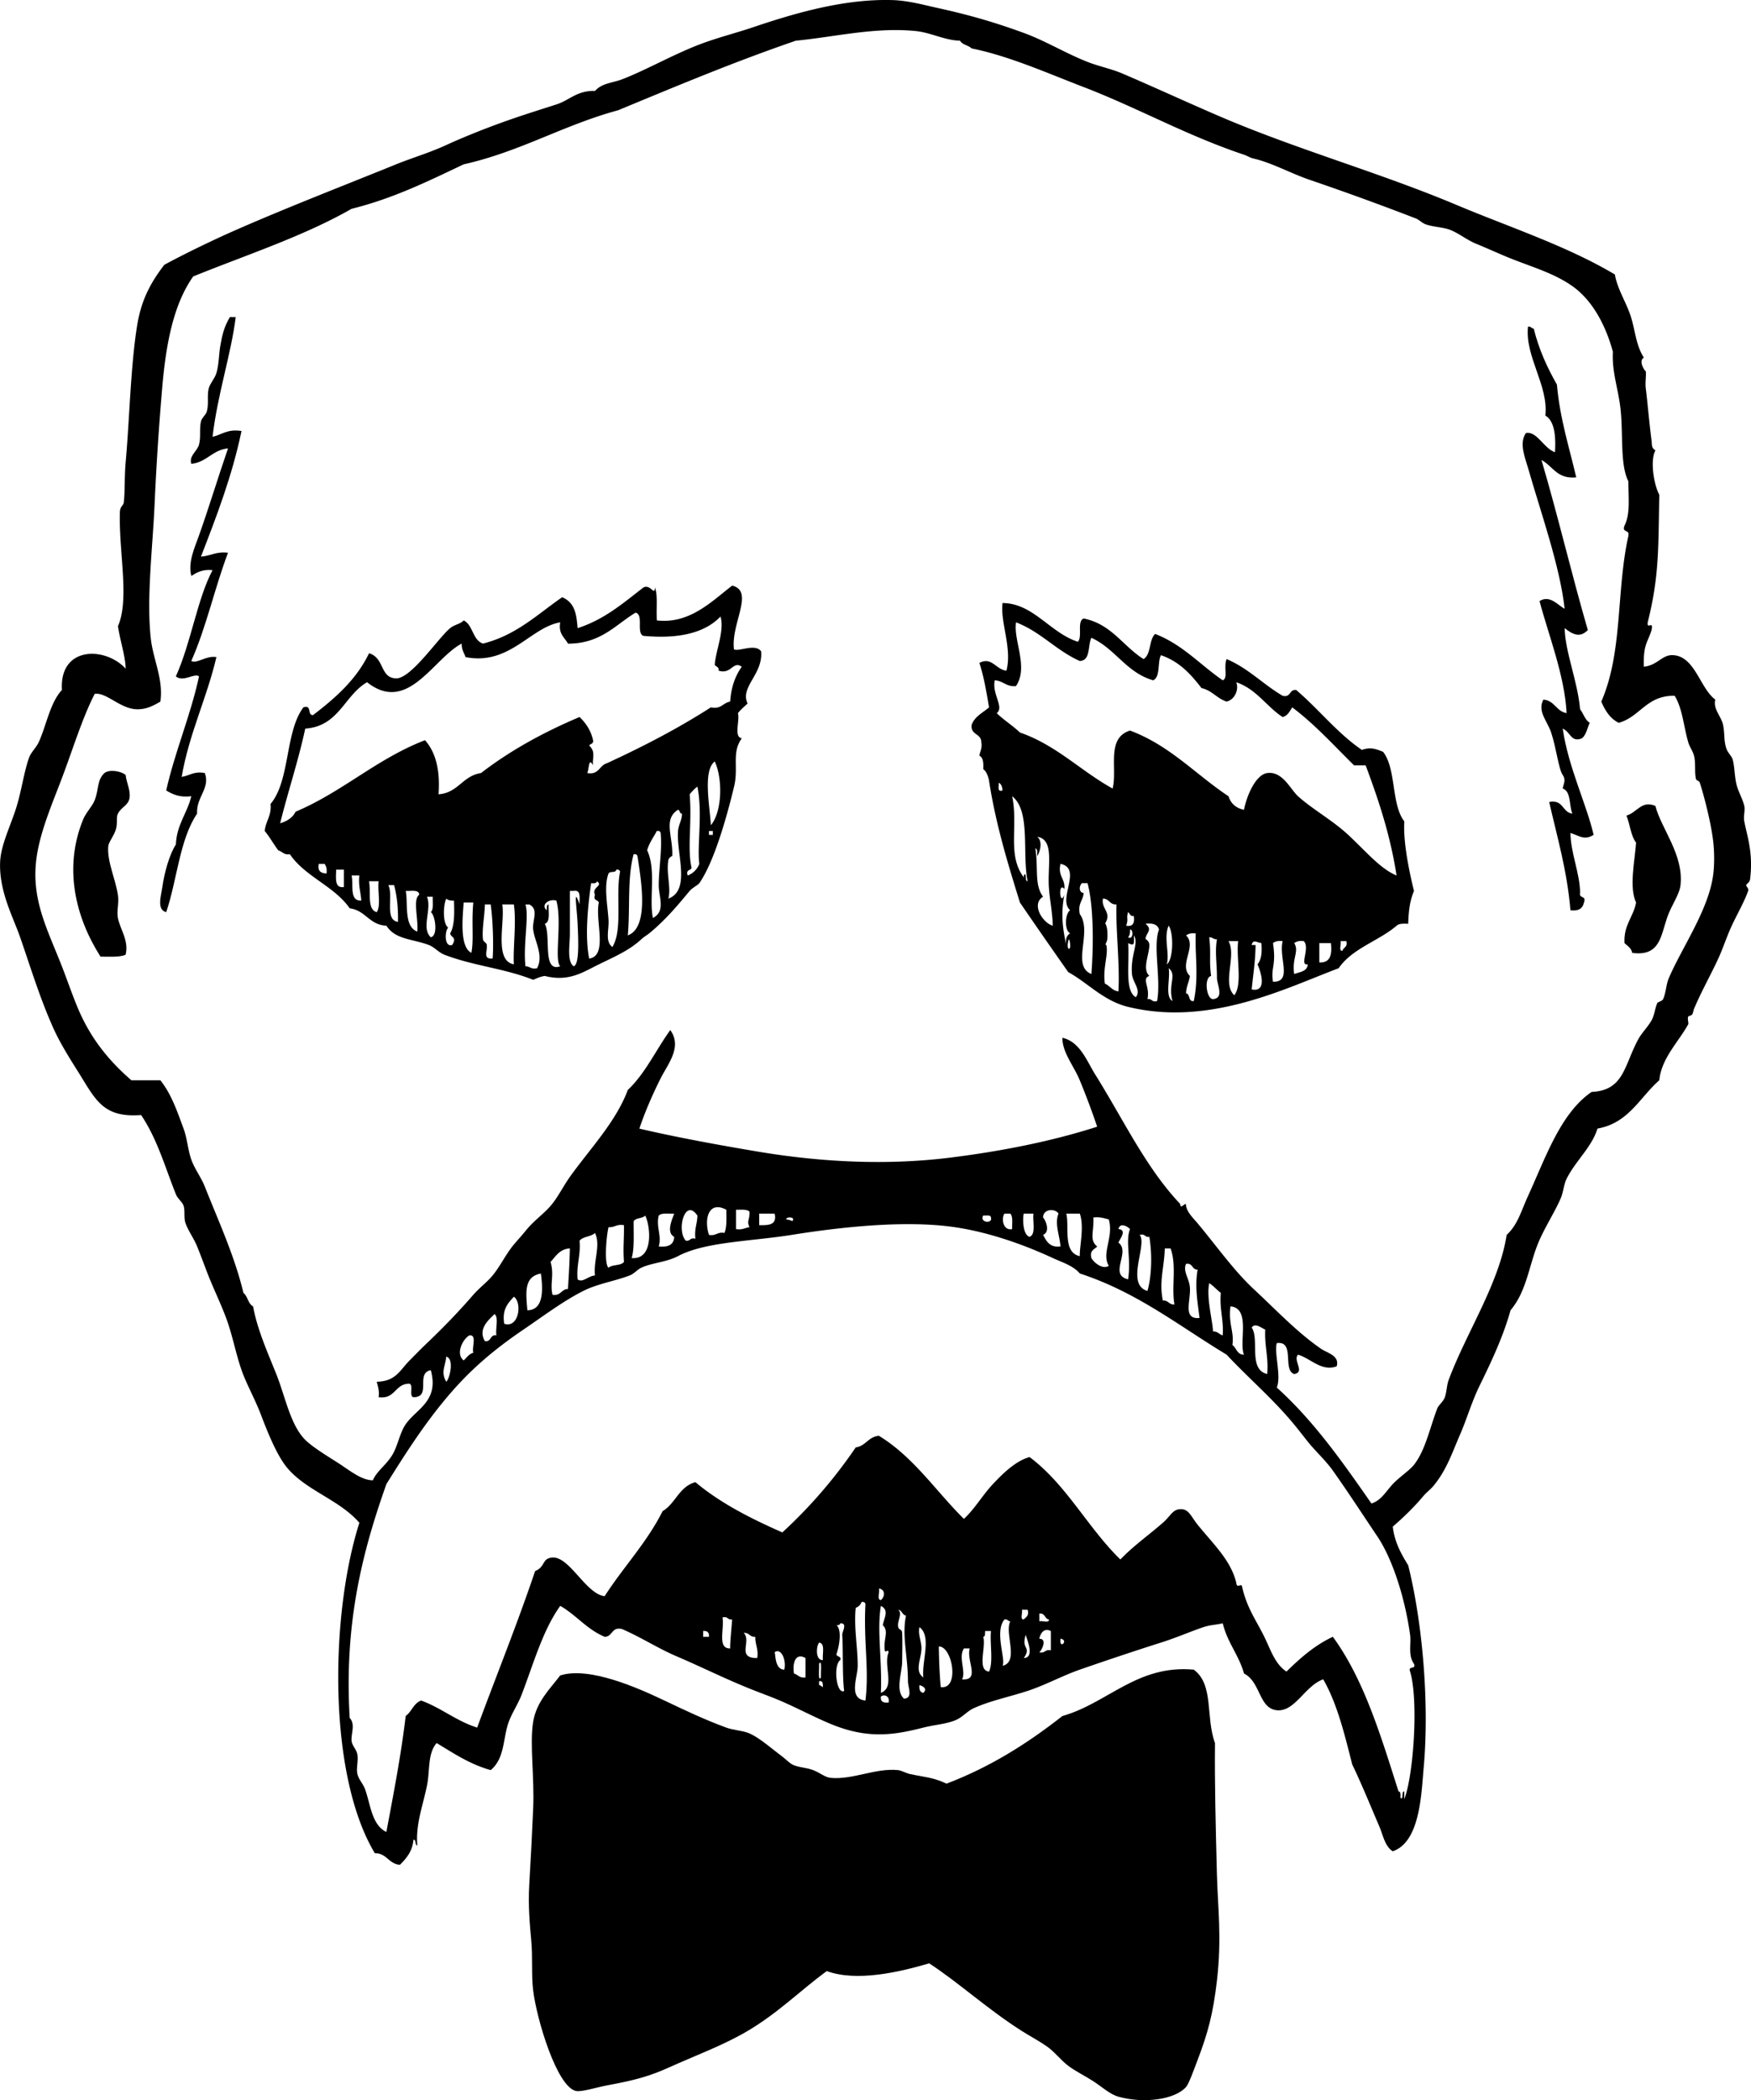
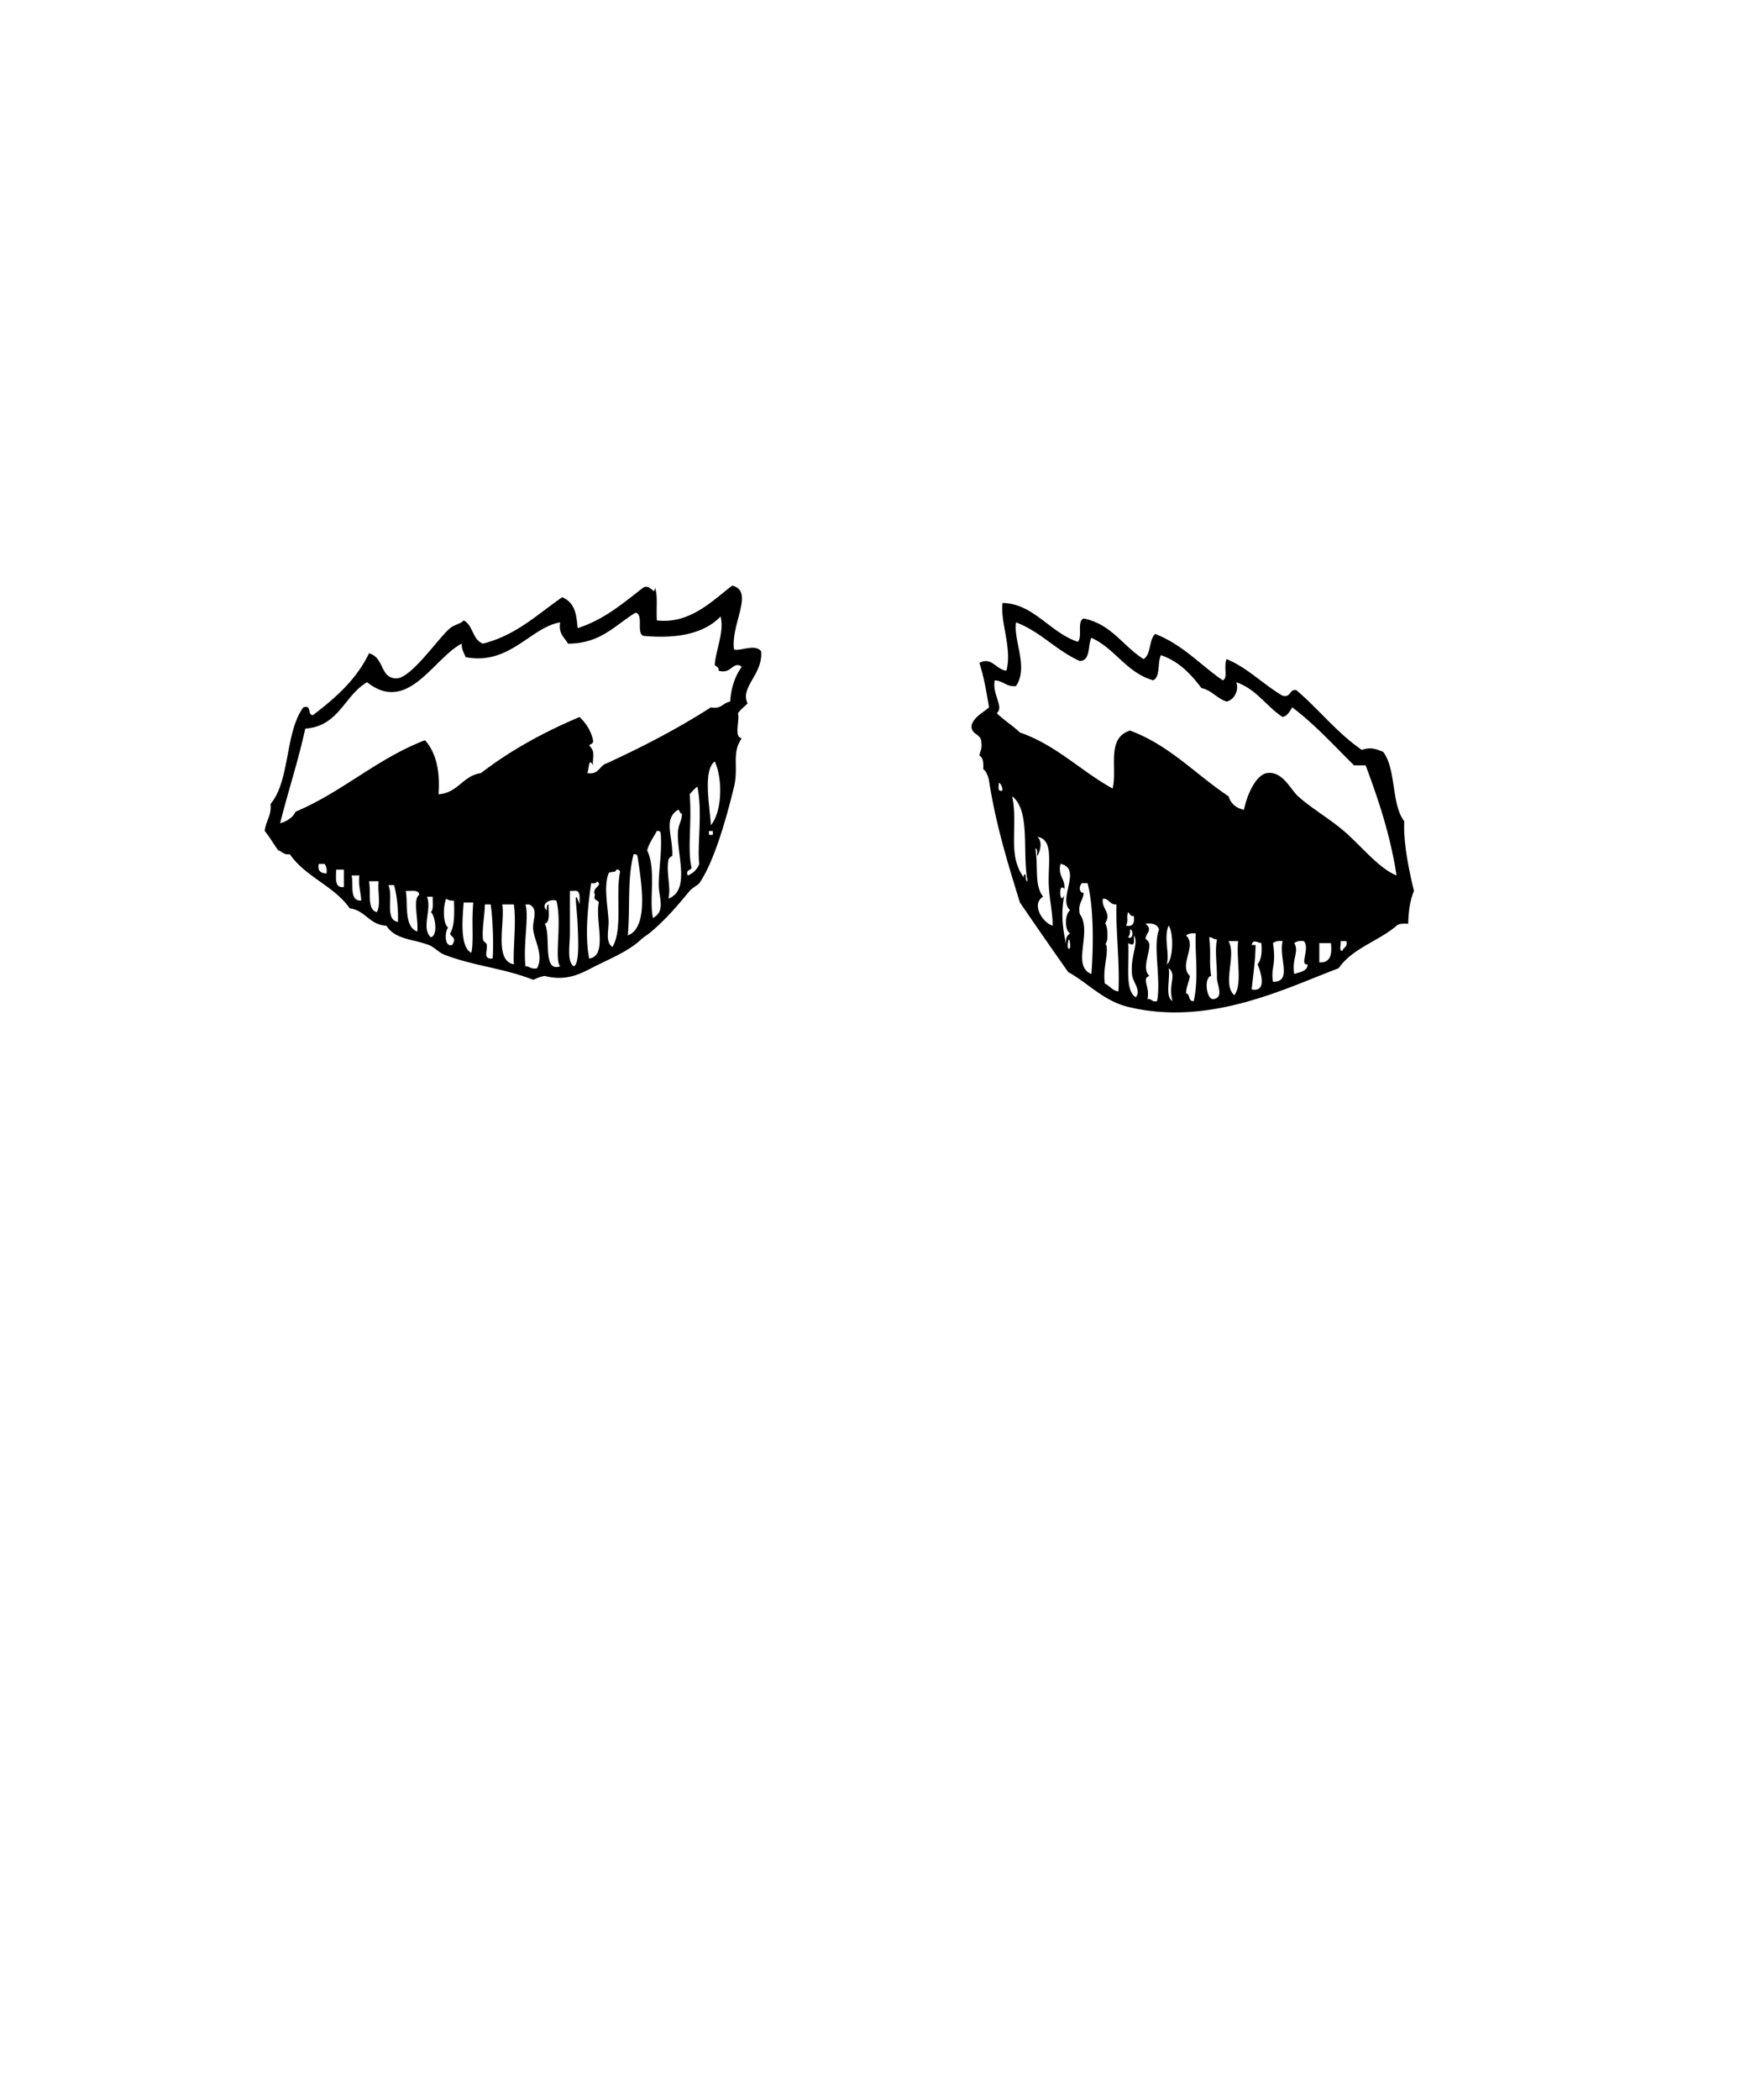
<svg xmlns="http://www.w3.org/2000/svg" viewBox="0 0 292.845 351.094">
  <g clip-rule="evenodd" fill-rule="evenodd">
-     <path d="M39.423 52.995c-.759 6.178-3.047 12.919-3.876 20.028 1.579-.359 2.521-1.356 4.846-.969-1.609 7.652-4.199 14.322-6.784 20.998 1.609-.114 2.558-.889 4.523-.646-2.218 5.858-3.649 12.503-6.138 18.09.89.552 2.475-.959 4.199-.646-1.637 6.978-4.538 12.691-5.814 20.029 1.311-.197 2.023-.992 3.876-.646.951 2.534-1.462 4.004-1.292 6.784-2.924 4.29-3.339 11.089-5.168 16.475-1.624-.406-.86-2.712-.646-4.2.36-2.505 1.203-5.488 2.261-7.107.154-3.399 1.903-5.204 2.584-8.076-1.962.239-3.132-.313-4.2-.969 1.516-6.668 4.025-12.342 5.492-19.06-.758-.636-2.593 1.025-3.876 0 2.556-5.677 3.577-12.94 6.138-17.767-1.682-.174-2.626.389-3.553.969-.588-2.285.543-4.667 1.292-6.784 1.75-4.944 3.106-9.472 4.846-14.537-2.651.256-3.511 2.304-6.138 2.584-.427-1.362.975-2.062 1.292-3.23.335-1.236.028-2.635.323-3.876.144-.602.811-1.079.969-1.615.379-1.277.019-2.645.323-3.876.208-.843 1.014-1.656 1.292-2.584.433-1.443.401-3.127.646-4.522.332-1.887.62-3.165 1.615-4.846.322.019.645.019.968.019zM255.54 54.61c.521-.091.556.305.969.323.873 3.542 2.279 6.551 3.877 9.368.505 5.74 2.056 10.435 3.23 15.506-3.226.318-3.915-1.9-5.815-2.907 2.762 9.346 4.956 18.789 7.753 28.427-1.348 1.42-2.66.65-3.876-.323.082 4.011 2.161 8.82 2.584 13.567.565.727.811 1.774 1.615 2.261-.419.873-.577 2.007-1.292 2.584-1.835.79-1.911-1.048-3.23-1.615.942 6.495 3.975 12.598 5.169 17.767-1.563.966-2.361.163-3.877-.323.023 3.307 1.596 6.795 1.615 10.015-.241.995 1.114.394.646 1.615-.209.976-.888 1.481-2.262 1.292-.56-6.654-2.214-12.215-3.554-18.09 2.418-.479 2.144 1.733 3.877 1.938-.579-1.359-.178-3.699-1.615-4.2.102-.723.612-1.383 0-2.261-.689-.99-1.08-4.555-1.938-7.107-.652-1.941-2.339-3.526-1.292-5.492 1.889.158 2.131 1.961 3.877 2.261-.293-6.259-3.144-13.431-4.523-18.736 1.755-1.081 3.069.71 4.2 1.292-.773-7.07-4.003-16.139-6.138-23.582-.505-1.76-1.523-4.144-.323-5.814 1.876-.292 2.925 2.541 4.846 3.23.12-1.961.136-5.143-1.615-6.138.56-5.021-3.44-9.854-2.9-14.856zM21.01 129.56c.156 1.358.868 2.598.646 3.876-.213 1.23-1.384 1.483-1.938 2.584-.328.652-.018 1.529-.323 2.584-.341 1.18-1.227 2.124-1.292 2.908-.207 2.474 1.191 5.374 1.615 8.076.222 1.413-.237 2.644 0 3.876.367 1.907 1.873 3.778 1.292 6.138-1.042.466-2.71.306-4.2.323-4.194-6.573-6.217-14.838-2.907-22.936.477-1.167 1.516-2.15 1.938-3.23.715-1.829.353-3.322 1.615-4.522.935-.71 2.897-.27 3.554.32zM272.98 159.28c-.167-.801-.787-1.151-1.292-1.615-.163-3.071 1.483-4.332 1.938-6.784-1.201-2.537-.22-6.919 0-10.015-.894-1.152-1.012-3.08-1.615-4.522 1.775-.494 2.517-2.606 4.846-1.615.939 3.757 4.765 8.143 4.199 13.245-.181 1.636-1.562 3.394-2.261 5.492-1.06 3.14-1.23 6.45-5.83 5.83zM155.39 328.22c-5.161 1.52-12.151 3.099-17.121 1.293-4.424 3.233-8.076 6.961-13.244 10.014-4.046 2.39-8.615 4.05-13.245 6.138-3.016 1.36-5.518 2.084-10.014 2.907-2.117.388-4.533 1.208-5.492.97-3.168-.79-6.515-11.958-7.107-16.798-.323-2.638-.047-5.323-.323-8.399-.216-2.409-.544-5.719-.323-9.368.245-4.04.461-8.397.646-12.599.236-5.378-.61-10.78 0-14.537.546-3.364 2.861-5.554 4.522-7.752 4.881-1.555 13.107 2.135 17.444 4.199 3.483 1.658 6.778 3.221 10.337 4.522 1.286.47 2.795.488 3.876.969 1.749.778 3.735 2.569 5.492 3.877.469.349 1.177 1.046 1.615 1.292.926.52 2.381.51 3.554.969 1.203.472 1.97 1.203 2.907 1.292 3.699.353 7.544-1.688 11.307-1.292.486.052 1.373.521 1.938.646 2.231.494 3.972.554 6.138 1.615 7.415-2.815 13.649-6.81 19.383-11.307 7.56-2.132 12.49-8.614 21.967-7.753 3.406 2.494 1.951 7.914 3.553 12.275-.064 6.835.104 13.538.323 21.967.143 5.49.837 10.551 0 17.768-.647 5.584-1.534 8.79-3.23 13.244-.639 1.68-1.462 3.985-1.938 4.522-1.876 2.115-7.075 2.804-11.307 1.615-1.433-.402-2.693-1.604-4.199-2.584-1.388-.903-2.971-1.653-4.2-2.585-1.217-.921-2.287-2.347-3.553-3.229-1.35-.942-2.84-1.724-4.2-2.585-5.68-3.6-10.58-8.11-15.51-11.32z" />
-     <path d="M274.92 111.46c2.323-.252 3.034-2.012 4.846-1.938 3.706.151 4.53 5.534 7.106 7.43-.4 1.586.992 2.78 1.293 4.2.336 1.588.073 2.774.646 4.199.187.465.837 1.13.97 1.615.345 1.262.288 2.75.646 4.2.293 1.188 1.04 2.423 1.292 3.553.171.767-.166 1.72 0 2.584.483 2.508 1.525 5.276.97 9.691-.072.572-.61.75-.646.969-.038.234.472.536.323.969-.557 1.625-1.687 3.625-2.584 5.492-.903 1.877-1.501 3.78-2.262 5.492-1.182 2.657-2.896 5.631-4.199 8.722-.075.178-.173.752-.323.969-.094.135-.609.251-.646.323-.182.36.092 1.127 0 1.292-1.646 2.986-4.492 5.697-4.845 9.369-3.271 2.866-5.12 7.156-10.338 8.075-.958 3.12-3.675 5.406-5.168 8.399-.457.915-.531 2.199-.97 3.23-1 2.354-2.843 5.136-3.876 7.753-1.472 3.726-1.897 7.894-4.522 10.983-1.206 4.31-3.08 8.335-5.169 12.599-1.335 2.725-2.157 5.614-3.23 8.076-1.376 3.157-2.287 6.035-4.522 8.722-.475.57-1.139 1.047-1.615 1.615-1.482 1.77-3.222 3.498-5.169 5.169.332 2.683 1.438 4.593 2.585 6.46 2.381 9.519 3.575 23.039 2.584 33.92-.396 4.354-.599 12.326-5.169 13.891-1.347-.881-1.601-2.672-2.261-4.2-1.329-3.074-2.824-6.798-4.522-10.337-1.279-5.074-2.522-10.185-4.846-14.214-3.091 1.11-4.717 5.468-7.753 5.169-3.03-.299-2.693-4.732-5.492-6.138-.867-3.117-2.792-5.177-3.553-8.399-1.074.264-2.065.261-3.23.646-1.974.652-4.388 1.719-7.107 2.584a555.14 555.14 0 00-13.567 4.522c-2.894 1.008-5.794 2.597-8.722 3.554-3.165 1.034-6.303 1.654-9.046 2.907-1.051.48-1.8 1.439-2.907 1.938-1.539.693-3.621.815-5.491 1.292-4.479 1.14-8.495 1.834-13.891 0-2.802-.952-6.079-2.728-9.368-4.199-1.635-.732-3.254-1.318-4.846-1.938-4.783-1.864-8.519-3.79-13.245-5.814-3.133-1.343-5.737-3.084-9.045-4.523-1.824-.424-1.519 1.281-2.908 1.293-2.971-1.229-4.758-3.641-7.43-5.169-2.941 4.104-4.431 9.572-6.461 14.859-.63 1.641-1.758 3.276-2.261 4.846-.871 2.719-.599 5.813-2.907 7.753-3.533-.989-6.216-2.829-9.045-4.522-1.536 1.76-1.101 4.572-1.615 7.107-.688 3.386-1.921 6.477-1.615 10.014-.465-.073-.113-.964-.646-.969-.176 1.978-1.189 3.118-2.261 4.199-1.907-.139-2.153-1.938-4.2-1.938-7.88-13.076-7.487-39.883-2.584-55.239-3.329-3.833-8.698-5.296-11.952-9.045-1.74-2.005-3.282-5.78-4.522-9.045-.979-2.576-2.438-5.156-3.23-7.431-.988-2.836-1.506-5.82-2.584-8.722-.976-2.625-2.232-5.124-3.23-7.753-.537-1.413-1.042-2.781-1.615-4.199-.528-1.309-1.505-2.637-1.938-3.877-.331-.946-.053-2.046-.323-2.907-.199-.634-.994-1.195-1.292-1.938-1.795-4.473-3.11-9.239-5.815-13.244-6.512.492-7.648-2.666-10.66-7.43-1.426-2.255-2.875-4.604-3.876-6.784-2.42-5.267-4.202-11.295-5.814-15.829-1.121-3.151-3.436-7.467-3.23-12.275.116-2.718 1.585-5.693 2.584-8.722.981-2.974 1.359-6.215 2.261-8.722.318-.884 1.194-1.662 1.615-2.584 1.283-2.806 1.87-6.544 3.876-8.722-.444-7.344 7.231-7.292 10.661-3.553-.035-2.038-.991-4.931-1.292-7.107 1.969-4.482.127-12.337.323-19.059.029-1.003.567-1.039.646-1.615.213-1.568.104-4.381.323-6.784.64-7.016.826-16.197 1.938-22.936.703-4.259 2.329-7.166 4.522-10.014 3.403-1.841 7.953-4.058 11.953-5.815 8.604-3.778 17.909-7.368 26.812-10.983 2.708-1.1 5.502-1.898 8.399-3.23 2.345-1.078 5.632-2.426 8.722-3.554 3.358-1.226 5.724-1.955 9.691-3.23 2.272-.73 3.369-2.322 6.46-2.262 1.162-1.31 2.898-1.318 4.523-1.938 3.847-1.467 8.533-4.133 12.921-5.815 2.969-1.138 6.05-1.895 9.045-2.907 7.23-2.444 15.369-4.758 23.259-4.522 2.61.078 5.269.818 7.43 1.292 5.173 1.134 9.367 2.316 14.537 4.2 3.606 1.314 6.99 3.406 10.66 4.846 1.907.748 3.938 1.139 5.814 1.938 4.982 2.123 10.691 4.757 16.152 7.107 12.992 5.589 26.743 9.395 39.733 14.86 8.794 3.7 18.415 6.829 26.489 11.629.404 2.375 1.799 4.484 2.585 6.784.818 2.395.884 4.984 2.261 7.107-1.048.634.35 2.509.323 2.261.093.859-.131 1.922 0 2.907.275 2.069.573 5.764.969 8.722.088.651-.066 1.221.646 1.615-.91 1.637-.298 5.677.646 7.43-.183 8.634.03 13.502-1.938 21.321-.156 1.333.991-.433.646 1.292-.66 2.13-1.4 2.35-1.3 6.13zm-2.59-21.961c.241-.996-1.114-.394-.646-1.615.979-1.963.669-4.376.646-7.43-1.393-2.783-.849-7.652-1.292-11.952-.354-3.42-1.476-6.229-1.293-9.691-1.209-4.482-3.455-8.648-6.783-10.983-3.415-2.396-7.327-3.323-11.63-5.168-1.483-.636-2.934-1.281-4.522-1.938-1.462-.605-2.809-1.7-4.199-2.262-1.237-.5-2.949-.501-4.199-.969-.588-.22-1.082-.764-1.615-.969a473.91 473.91 0 00-17.768-6.461c-3.156-1.079-6.355-2.864-9.368-3.553-.671-.154-.991-.438-1.615-.646-9.587-3.201-17.777-7.838-26.812-11.307-6.131-2.354-12.468-5.192-18.736-6.46-.539-.538-1.555-.599-1.938-1.292-2.587-.054-4.833-1.355-7.43-1.615-6.841-.684-13.561.999-20.029 1.615-10.263 3.52-19.973 7.593-29.719 11.629-9.153 2.476-16.348 6.912-25.843 9.045-5.919 2.803-11.748 5.696-18.736 7.43-8.015 4.583-17.521 7.676-26.489 11.306-3.355 4.738-4.556 11.452-5.168 18.414a474.798 474.798 0 00-1.292 19.705c-.34 7.487-1.361 15.577-.646 22.29.392 3.68 2.146 6.846 1.615 10.66-1.303.788-2.468 1.307-3.876 1.292-2.813-.03-5.104-2.862-7.107-2.584-1.985 3.885-3.464 8.639-5.168 13.245-1.689 4.565-3.821 9.276-4.522 13.891-1.076 7.076 1.767 12.171 4.199 18.413.885 2.27 1.676 4.586 2.584 6.784 2.231 5.397 5.387 9.088 9.045 12.276h4.846c1.844 2.322 2.797 5.151 3.876 8.075.625 1.69.709 3.517 1.292 5.169.545 1.547 1.655 2.993 2.261 4.522 2.354 5.941 4.979 11.591 6.46 17.768.722.57.766 1.817 1.615 2.261.685 3.84 2.537 7.958 3.876 11.307 1.587 3.968 2.411 8.885 5.169 11.307 1.316 1.155 3.369 2.407 5.168 3.553 1.876 1.195 3.864 2.896 5.814 2.908.672-1.561 2.169-2.485 3.23-4.2.928-1.499 1.263-3.718 2.261-5.168 1.78-2.586 5.629-3.852 4.2-9.046-2.625.514.213 4.506-2.907 4.522-.767-.201.05-1.988-.646-2.261-2.49-.014-2.325 2.628-5.168 2.261.142-1.11-.127-1.811-.323-2.584 3.202-.068 3.851-1.901 5.491-3.554.876-.882 1.752-1.792 2.584-2.584 3.006-2.861 5.541-5.473 8.076-8.398.991-1.145 2.316-2.123 3.23-3.23 1.307-1.584 2.204-3.561 3.553-5.169.632-.754 1.301-1.47 1.938-2.262 1.431-1.776 2.979-2.788 4.199-4.199 1.218-1.408 2.116-3.281 3.23-4.846 3.322-4.661 7.708-9.194 9.691-14.536 2.937-2.771 4.708-6.706 7.107-10.015 2.033 2.833-.381 5.621-1.615 8.076-1.36 2.705-2.658 5.695-3.553 8.398 6.122 1.441 13.761 2.833 20.028 3.877 10.717 1.784 21.642 2.26 31.981.969 8.448-1.054 16.95-2.716 24.551-5.168a125.116 125.116 0 00-2.907-7.753c-1.018-2.462-2.926-4.662-2.907-7.107 2.941.648 4.09 3.896 5.491 6.138 4.783 7.649 8.448 15.547 14.214 21.644.036 1.145 1.068-.687.97.323.241 1.158 1.239 2.072 1.938 2.907 3.105 3.714 6.094 7.939 9.368 10.983 3.913 3.638 7.257 7.223 11.307 10.015.968.667 3.129 1.119 2.584 2.907-2.524.952-4.403-1.364-6.461-1.938-.928.92 1.264 2.929-.646 3.23-2.004-.688.198-5.582-2.907-5.169-.481 1.589.792 5.48 0 7.431 6.177 5.56 11.01 12.464 15.829 19.382 1.629-.519 2.383-1.967 3.553-3.23 1.039-1.12 2.839-2.324 3.554-3.23 1.89-2.396 2.598-5.971 3.876-9.368.248-.658 1.043-1.198 1.293-1.938.333-.989.309-2.001.646-2.907 2.921-7.853 8.427-16.066 9.691-24.228 1.858-1.707 2.42-3.991 3.554-6.461 2.948-6.428 5.46-13.908 10.66-17.444 5.384-.246 5.406-4.33 7.753-8.722.611-1.144 1.611-2.09 2.261-3.23.515-.902.554-1.997.97-2.907.076-.168.834-.335.969-.646.509-1.173.485-2.429.97-3.554 2.258-5.24 6.744-11.54 7.43-17.444.192-1.659.169-3.53 0-5.169-.301-2.91-1.455-7.515-2.262-10.014-.121-.375-.567-.313-.646-.646-.265-1.118-.006-2.673-.323-3.876-.216-.816-.731-1.434-.97-2.261-.803-2.792-.938-5.546-2.261-7.753-4.723-.092-5.749 3.512-9.368 4.522-1.431-.723-2.269-2.039-2.907-3.553 3.65-8.37 2.46-18.572 4.55-27.781zm-153.76 116.94c1.198.229 1.386-.552 2.584-.323.43-.97.328-2.471.323-3.876-3.05-1.62-3.75 1.69-2.9 4.2zm-1.94-3.23c-2.049-3.04-3.538 2.421-1.938 4.199.778.133.702-.59 1.615-.322-.21-1.62.31-2.51.33-3.88zm6.46 2.26c1.049.187 1.503-.221 2.261-.323-.525-1.059.073-1.235 0-2.585-.417-.444-1.403-.319-2.261-.322v3.23zm51.36-1.94c.535.637 1.182 2.424 0 2.907.565 1.05 1.079 2.151 2.907 1.938-.119-1.827-1.027-3.827-.323-5.492-.61-.92-2.57-.79-2.59.64zm-64.28-.32c-.485 1.91.536 3.311 0 5.169 1.549.149 2.535-.266 2.584-1.615-1.377-.731-.342-2.902 0-3.877-.93.04-2.11-.17-2.58.33zm16.8 1.61c1.52.012 3.031.016 2.584-1.938h-2.584v1.94zm42.31.65c-.038-.931.177-2.115-.322-2.585h-.97c-.55.79-.26 2.9 1.29 2.59zm2.91 1.29c1.103-.405.498-2.518.646-3.877h-1.615c-.19.69-.22 3.55.97 3.88zm8.4 3.23c-.063-1.615.785-4.886 0-7.107h-2.262c.55 2.13-.65 6.5 2.26 7.11zm-74.62-5.81c-.023 2.131.152 4.46-.323 6.138 3.756.296 3.121-5.411 2.261-7.106-.45.52-1.6.34-1.94.97zm59.76-.65c-.061-.479-.781-.296-1.293-.323-.69 1.19 1.64 1.45 1.29.32zm-33.27.65c.776-.775-1.06-.836-.969-.322-.01-.03 1.09.19.97.32zm51.04 4.2c-.466.503-1.301.637-.969 1.938.488.847 1.933 1.951 2.907 1.293-1.268-2.111.857-4.763 0-7.753-.773-.195-1.474-.465-2.584-.323.15 2.33-.74 3.73.64 4.84zm52.33 71.06c-.398-1.045 1.046-.247.646-1.292-1.034-1.451-.436-3.333-.646-4.846-.868-6.253-2.955-12.705-5.491-16.476-2.562-3.808-4.958-7.504-7.43-10.982-1.231-1.732-3.046-3.381-4.2-4.846-.943-1.199-1.684-2.157-2.584-3.23-3.459-4.124-7.426-7.482-10.983-11.307-7.93-4.776-14.967-10.445-24.551-13.567-1.097-1.314-2.923-1.843-4.522-2.585-4.929-2.285-10.801-4.348-16.475-5.168-8.56-1.238-19.768.113-27.136 1.292-6.866 1.099-14.492 1.143-19.059 3.554-1.947 1.027-4.394 1.124-6.138 1.938-.685.32-1.208 1.013-1.938 1.293-2.574.986-5.301 1.355-7.753 2.584-3.377 1.693-6.822 4.296-10.014 6.461-4.866 3.299-8.563 6.472-11.953 10.337-4.177 4.764-7.515 9.939-10.983 15.506-3.943 11.133-7.087 23.063-6.138 39.088 1.011 1.083.186 2.665.323 3.876.085.749.84 1.434.969 2.262.177 1.136-.232 2.262 0 3.23.236.985.926 1.568 1.292 2.584.903 2.51 1.109 5.957 3.554 7.107 1.185-6.354 2.426-12.649 3.23-19.383 1.005-.718 1.312-2.135 2.584-2.584 3.392 1.238 5.85 3.41 9.368 4.522 3.22-8.732 6.676-17.229 9.691-26.166 1.787-.729 1.086-2.143 2.908-2.262 2.851-.187 5.606 6.113 8.722 6.461 3.111-4.857 7.028-8.908 9.691-14.214 2.169-1.276 2.77-4.122 5.492-4.846 4.156 3.489 9.224 6.066 14.537 8.399a81.631 81.631 0 0012.275-14.214c1.701-.237 2.087-1.79 3.876-1.938 5.819 3.55 9.502 9.234 14.213 13.891 1.855-1.724 3.106-3.959 4.846-5.814 1.613-1.72 3.832-3.91 6.138-4.522 6.164 4.604 9.726 11.811 15.184 17.121 2.197-2.293 4.687-4.026 7.106-6.138 1.414-1.233 1.665-2.399 3.23-2.262 1.154.103 1.563 1.317 2.584 2.585 2.574 3.194 5.548 5.923 6.461 9.691.095 1.125.874-.027.969.646.843 3.762 2.476 5.761 3.877 8.722.926 1.957 1.73 4.333 3.554 5.492 2.288-2.234 4.674-4.371 7.753-5.814 5.188 7.087 8.023 16.527 10.983 25.843.376.055.351.511.322.969.019.34.414.255.323-.322.072-.251.009-.638.323-.646v1.292c1.53-3.89 2.41-16.42.98-21.31zm-134.06-74.29c-.376 1.611-.751 6.138 0 6.783.613-.571 2.068-.3 2.584-.969-.172-2.434.024-3.403 0-6.138-1.21-.24-1.54.4-2.58.33zm85.28.32c1.563.129.135 1.792 0 2.261 2.1 1.557-1.702 5.378 1.615 6.138.533-3.488-.484-6.366.323-8.398-.41-.45-1.7-1.16-1.93 0zm-90.126 1.94c.223 2.484-.546 3.977-.323 6.461.82.659 1.799-.593 2.907-.646-.292-2.452.996-5.027 0-7.107-.646.65-2.015.57-2.584 1.3zm94.976 8.4c.611-2.064.881-5.619.322-9.045-.778.132-.701-.59-1.614-.323 1.32 1.63-2.43 8.28 1.29 9.37zm-99.821-4.85c.638 2.212-.125 3.611.323 5.492 1.41.226 1.436-.933 2.584-.97.176-2.911.248-3.973.323-6.784-1.719.11-2.348 1.31-3.23 2.26zm102.4 6.46c.945-.084.992.73 1.938.646-.53-2.982.407-6.433-.646-9.368h-.969c-.07 3.18-1 5.49-.32 8.72zm4.52-2.26c.2 2.244-1.289 5.458 1.615 5.169-.347-2.81-.804-5.223-.323-8.076-.986.018-.774-1.163-1.938-.969-.55 1.26.51 2.37.64 3.88zm-110.8 3.88c2.901-.021 2.557-3.85 2.261-6.138-2.842.52-2.521 3.12-2.261 6.14zm114.68 3.55c.804-.05 1 .507 1.615.646.177-2.654-.571-4.383-.323-7.106-.687-.498-1.203-1.166-1.938-1.615-.5 2.42.54 6.09.64 8.07zm-118.55-1.29c2.49.8 3.019-3.555 1.615-4.522-.975 1.07-2.006 2.08-1.615 4.52zm121.78 3.55c.7.484.752 1.616 1.938 1.615-.894-2.062 1.191-7.764-2.261-8.076-.37 3.02.66 4.26.32 6.47zm-125.02-.65c1.144.176.794-1.144 1.938-.969-.205-1.088.416-3-.323-3.554-.952.96-2.816 2.46-1.615 4.52zm130.84 5.5c.251-2.836-.474-4.695-.323-7.43-.509-.168-1.73-1.244-2.262-.323 1.33 1.93-.63 7.01 2.58 7.75zm-132.77-3.56c-.291-.894.664-3.032-.646-2.907-1.097.588-2.385 3.077-.969 4.199.502-.46.865-1.07 1.615-1.29zm-4.522 4.85c.573-.526 1.375-3.828 0-4.199-.18 1.69-.951 2.61 0 4.2zm72.685 36.5c.6-.457.864-1.734-.323-1.938.18.57-.4 1.9.32 1.94zm-4.2 1.29c-.353 3.059.329 6.639.323 9.691-.003 1.939-1.63 5.514 1.292 5.814.645-5.247-.33-9.716 0-16.152-.071-.252-.271-.375-.646-.323-.17.47-.5.79-.96.97zm4.2 14.22c2.455-.956.369-4.535 1.292-6.784-.078-.605-.532.184-.646-.323-.249-1.961.751-3.164-.323-4.199.172-1.194 1.152-2.48-.323-3.23-.69 4.1.23 9.13 0 14.53zm2.91-10.98c.113.534.609.241.646.969.068 1.369.021 3.252 0 4.846-.022 1.773-1.198 4.842.323 6.138 1.536-.114.648-1.859.646-2.907-.011-4.277-1.038-7.566-.323-10.983-.659-.095-.634-.874-1.292-.969.75.68-.23 1.88-.01 2.9zm20.99-1.3c.364-.39.922-.586.646-1.615h-.97c.18.48-.38 1.68.32 1.62zm2.59.33c.47-.177 1.67.378 1.615-.322-.762-.101-.601-1.122-1.615-.97.01.42.01.86.01 1.29zm-51.69 4.52c-.045-.854.204-3.191.323-4.845-.778.132-.702-.591-1.615-.323.36 1.8-.94 5.26 1.3 5.17zm45.55 2.91c2.838-.682.274-5.465 1.293-7.431-.413-.018-.448-.414-.97-.322-1.71 2.04.24 6.6-.32 7.75zm-27.78-6.79c.849.658.596 3.098 0 4.846.029.509.824.253.646.969-1.258.901-.628 5.868.646 5.169-.318-2.239-.157-6.549-.323-9.368-.032-.549.946-1.973-.323-1.938-.09.25-.29.37-.66.32zm14.21 3.88c.011 1.697-1.234 3.803.323 4.846-.287-2.75 1.423-6.864-.646-8.398-.29 1.14.33 2.38.33 3.55zm19.71.65c.988.234.95-.558 1.938-.323v-3.23c-1.044-.525-1.69.184-1.938 1.292 1.41-.03.37 2.02 0 2.26zm-56.21-2.59h.969c.059-.705-.265-1.028-.969-.97v.97zm46.84 0c.499 1.762-1.087 5.609.97 5.814.749-1.62.11-4.627.323-6.784h-.97c-.05.38.06.92-.32.97zm-37.8 3.55c.238-1.53-.364-2.221-.323-3.553-.946.084-.993-.73-1.938-.646 1.38 1.36-1.29 4.24 2.26 4.2zm44.58 0c1.852-.062.575-2.973.323-3.876-.81 2.52 1.02 1.89-.32 3.88zm6.14-3.23c-.26 1.96 1.48.22 0 0zm-39.73 3.56c-.139-1.045.425-2.794-.646-2.907-.51.67-.62 3.01.65 2.91zm19.7 4.52c3.215.483 1.968-6.839-.323-6.783.03 2.08.11 4.34.32 6.78zm3.56-1.29c3.111.239.688-3.119 1.292-5.169h-.97c-.99 1.48.39 3.9-.32 5.17zm-29.72-1.62c.384-1.688-.587-3.703-1.615-2.907.17.5.04 2.87 1.61 2.91zm1.61.65c.675.186.922.801 1.938.646v-3.23c-1.61-.94-2.22.69-1.94 2.58zm4.52.64c-.066-.61.218-3.191-.323-2.261.07.61-.22 3.19.32 2.26zm-.32 1.3c.324-.001.385.262.646.323-.031-.508.043-1.12-.646-.969v.65zm17.44 1.29c.699-.671.018-1.102-.646-1.293-.08.73.09 1.21.65 1.29zm-7.1.64c-.098.852.447 1.061 1.292.97.25-1.13-.85-1.44-1.29-.97z" />
    <path d="M122.77 108.56c.794.42 3.526-1.039 4.523.323.349 3.855-3.58 5.941-2.261 8.722-.552.525-1.145 1.009-1.615 1.615.349 1.267-.748 3.979.646 4.2-1.755 2.435-.504 4.802-1.292 8.076-1.232 5.123-3.334 12.58-5.814 16.152-.197.284-1.19.782-1.615 1.292-2.01 2.414-4.01 4.831-6.784 7.107-.323.265-.799.515-1.292.969-1.923 1.769-4.083 2.735-7.106 4.199-2.578 1.248-4.966 2.979-9.045 1.938-.755.106-1.334.388-1.938.646-4.85-1.936-9.966-2.309-14.86-4.2-.955-.369-1.651-1.258-2.584-1.615-2.693-1.029-5.628-.886-7.106-3.23-2.884-.131-3.468-2.562-6.138-2.908-2.612-3.741-7.438-5.268-10.014-9.045-1.016.155-1.263-.46-1.938-.646-.786-1.045-1.429-2.232-2.261-3.23.144-1.687 1.159-2.502.969-4.522 3.301-3.914 2.403-12.026 5.492-16.152 1.479-.51.598 1.341 1.615 1.292 3.718-2.851 7.236-5.901 9.368-10.337 2.627.77 1.791 4.127 4.522 4.2 2.508.066 7.098-6.815 9.045-8.399.763-.621 1.753-.697 2.261-1.292 1.586.783 1.46 3.277 3.23 3.876 5.589-1.41 9.101-4.897 13.245-7.753 2.172.933 2.382 2.909 2.584 5.169 4.481-1.442 7.64-4.205 10.983-6.784 1.206-.661 1.896 1.514 1.938 0 .505 1.24.213 3.178.323 5.492 5.5.653 9.24-3.25 12.599-5.814 3.78.913-.23 6.324.3 10.634zm-27.784-.97c-.569-1.046-1.623-1.607-1.292-3.553-4.995.854-8.489 7.257-15.829 5.814-.251-.718-.678-1.259-.646-2.261-4.796 2.532-9.021 11.838-15.829 6.461-3.819 2.211-4.695 7.365-10.337 7.753-1.186 5.49-2.875 10.477-4.2 15.829 1.155-.353 2.087-.929 2.584-1.938 7.874-3.324 13.557-8.841 21.644-11.953 1.773 1.996 2.562 4.977 2.261 9.045 3.309-.245 4.013-3.094 7.107-3.553 4.86-3.755 10.424-6.806 16.475-9.368 1.267 1.199 1.969 2.525 2.261 3.876.148.687-.652.605-.646.969-.003-.206.574.554.646.969.155.888-.116 1.417 0 2.261-.764-1.395-.623.502-.969 1.292 1.962.346 1.989-1.242 3.23-1.615 6.124-2.813 12.005-5.87 17.444-9.368 1.752.353 2.03-.769 3.23-.969.161-2.424.856-4.312 1.938-5.815-1.475-1.074-1.744 1.353-3.876.646.097-.635-.437-.641-.646-.969.213-2.59 1.643-5.675.969-8.076-2.635 2.749-6.986 3.782-12.921 3.23-1.206-.517.119-3.565-1.292-3.876-3.42 2.07-5.81 5.18-11.304 5.18zm23.904 30.36c1.875-2.217 2.024-7.706.646-10.66-2.02 1.58-.82 7.41-.65 10.66zm-3.55-5.16c.419 4.737-.43 9.028.323 12.275-.139.507-1.016.276-.646 1.292a3.32 3.32 0 001.938-1.938c-.399-2.961.591-8.515-.323-12.922-.48.38-.91.81-1.29 1.3zm-2.91 10.33c.003-.058-.576.257-.646.646-.395 2.202.482 4.622 0 6.46 3.791-1.416 1.305-7.583 1.615-11.306.094-1.133.711-1.928.646-2.907-.427-.004-.295-.566-.646-.646-2.55 1.6-.8 4.49-.97 7.76zm-4.2-.97c1.551 3.226.293 8.154.969 11.306 2.182-1.116.966-3.521.969-5.492.004-2.696.593-5.798.323-8.722-.071-.251-.271-.375-.646-.323-.54 1.06-1.26 1.96-1.61 3.22zm10.34-2.58h.646v-.646h-.646v.65zM105 156.37c3.686-1.353 2.155-9.57 1.615-13.244-.071-.252-.271-.376-.646-.323-1.09 4.03-.56 8.95-.97 13.56zm-50.394-10.34c.103-.749-.052-1.24-.323-1.615h-.969c-.242 1.21.364 1.57 1.292 1.61zm2.908 2.26v-2.907h-1.292c-.02 1.42-.312 3.12 1.292 2.91zm46.196-2.58c-.071-.251-.271-.375-.646-.323-.049.597-1.094.198-1.292.646-.804 2.126-.16 5.211 0 7.753.103 1.633-.625 3.611.646 4.522 1.78-2.85.5-8.76 1.29-12.6zm-43.289 4.84c-.083-1.424-.516-2.499-.323-4.2h-1.292c.346 1.59-.421 4.3 1.615 4.2zm2.584 1.94c.746-1.084.113-3.548.323-5.169h-1.615c.367 1.79-.387 4.7 1.292 5.17zm35.857-4.84c-.509 3.604-1.089 8.787-.323 12.599 3.188-.473.942-6.38 1.615-9.368-.139-.507-1.016-.276-.646-1.292-.626-1.303 1.483-1.491.323-2.261-.05.37-.506.34-.965.32zm-32.303 6.46c.049-2.31-.171-4.351-.646-6.138h-.969c.886 1.7-.68 5.85 1.615 6.14zm3.23 1.61c.21-2.153-.791-5.336.323-6.138-.045-.924-1.347-.591-2.261-.646.428 1.83-.38 5.99 1.938 6.79zm25.52.32c0 1.973-.524 4.734.646 5.492.927-.296.792-4.027.646-7.107-.13-2.761-.746-6.439.323-3.23-.044-1.033.318-2.472-.969-2.261h-.646v7.11zm-23.259.65c1.29-.286.698-3.798 0-4.199.5-.47.284-1.654.323-2.584h-.969c.876 2.06-1.018 5.25.646 6.78zm2.908-1.61c-.543.461-.728 3.293.646 2.907.89-1.309-.183-1.25-.323-1.938.759-1.287.716-3.376.646-5.492-.562.024-1.005-.072-1.292-.323-.527 1.1-.619 4.16.323 4.84zm16.475-2.91c.05-.38-.056-.917.323-.969-.073 1.219.339 2.923-.646 3.23 1.111 1.941-.499 8.202 2.584 7.107-1.046-1.031.349-7.389-.646-10.983-1.248-.37-2.668.74-1.615 1.61zm-13.891-1.29c-.119 2.107-.772 7.411 1.292 8.399.438-2.151-.003-4.931.323-8.399h-1.615zm3.23 6.13c.05.464.596.537.646.969.122 1.053-.709 2.405.969 2.262.186-2.071.05-6.472-.323-9.045h-.969c-.036 1.89-.503 4.13-.323 5.81zm5.169 4.2c-.162-2.624.446-6.971 0-10.014h-1.938c.493 2.97-1.427 9.41 1.938 10.01zm1.938.33c.761-.007.951.556 1.938.323 1.159-2.106-.405-4.494-.646-6.46-.188-1.528 1.006-3.376-.646-4.2h-.646c.628 2.01-.397 6.56 0 10.34zM180.27 107.27c.812-.803-.206-3.437.97-3.876 4.659.94 6.567 4.631 10.014 6.784 1.288-.758.874-3.218 1.938-4.2 4.587 1.766 7.536 5.17 11.307 7.753.935-.404.094-2.153.646-3.553 3.63 1.539 6.109 4.229 9.368 6.138 1.417.34 1.062-1.092 2.262-.969 3.79 3.209 6.827 7.171 10.983 10.014 1.464-.5 2.337-.167 3.553.323 2.229 2.833 1.34 8.783 3.554 11.629-.206 3.406.775 8.213 1.615 11.629-.781 1.912-.884 3.508-.969 5.492-.797-.042-1.557-.049-1.938.323-3.021 2.577-7.419 3.779-9.691 7.106-8.695 3.258-21.511 9.798-35.211 6.461-4.13-1.006-6.726-4.01-10.015-5.814a1076.7 1076.7 0 01-8.076-11.629c-2.066-6.65-4.047-13.118-5.168-20.352-.069-.448-.387-1.582-.97-1.938.052-1.021.012-1.95-.646-2.261.103-.758.51-1.212.323-2.261-.017-1.492-1.841-1.174-1.615-2.907.524-1.414 1.872-2.004 2.907-2.907-.431-2.585-.868-5.162-1.615-7.43 2.062-1.102 2.759 1.11 4.522 1.292.997-3.729-1.055-8.062-.646-11.307 5.13.03 7.92 4.96 12.6 6.48zm-10.34 7.43c-1.652.145-2.131-.885-3.554-.969-.521 2.293 1.621 4.472.323 5.492 1.197 1.171 2.67 2.068 3.876 3.23 6.151 2.141 10.155 6.428 15.506 9.368.829-3.337-1.124-8.434 2.908-9.691 6.671 2.481 10.968 7.337 16.475 10.983.391 1.225 1.244 1.986 2.584 2.262.505-2.531 2.005-5.875 3.877-6.138 2.576-.362 3.888 2.719 5.168 3.876 2.415 2.181 5.783 4.026 8.399 6.461 2.935 2.73 5.349 5.665 8.076 6.784-1.053-6.808-3.036-12.685-5.169-18.413h-1.938c-3.367-3.309-6.528-6.824-10.337-9.691-.433.645-.753 1.4-1.615 1.615-2.735-1.787-4.371-4.674-7.753-5.815.481 1.221-.242 2.912-1.615 3.23-1.626-.527-2.443-1.864-4.199-2.261-1.782-2.31-3.723-4.461-6.784-5.492-.611 1.218-.052 3.609-1.292 4.199-4.515-1.3-6.332-5.297-10.337-7.106-.641 1.297-.084 3.792-1.938 3.876-3.956-1.751-6.53-4.884-10.66-6.461-.48 3.06 2.14 7.48-.02 10.67zm-2.26 17.44c-.044-.602-.212-1.08-.646-1.292.08.57-.32 1.61.65 1.29zm3.55 14.54c-.014-.344.152-.82.323-.323.051.38-.056.917.323.969-.957-4.643.561-11.759-2.585-14.214 1.05 5.11-.88 9.79 1.94 13.56zm2.26-3.56c-.056-.483.115-1.192-.323-1.292.536 3.298-.218 6.061 1.292 8.076-2.053 1.243-.064 4.382 1.615 4.846-.024-2.137-.509-4.278-.646-6.461-.235-3.734.952-7.937-1.938-8.399.88.71.55 2.28.01 3.22zm4.53 5.49c-1.093-1.315-.761 3.067 0 .969-.554 2.883-.375 5.34.322 8.399-.184-1.045.099-1.625.646-1.938-1.004-.521-.859-3.333 0-3.876-2.162-1.869 2.102-6.957-1.615-7.753-.48 2.11.81 2.42.65 4.2zm3.23.65c-.09 1.311-1.027 1.772-.646 3.553 2.164 2.99-1.489 8.661 1.938 10.014.389-5.148.346-11.486-.646-15.183h-.969c-.69.9-.16 1.71.33 1.62zm3.87 4.52c-.432 1.187-.356-.096 0 1.292.127.494.167 1.844 0 2.261-.518 1.299-.057-.165 0 1.292.062 1.577-.667 3.559-.323 5.814.837.348 1.201 1.168 2.262 1.292.265-4.491-.479-10.526-.323-14.537-1.158.082-1.184-.97-2.261-.969-.31 1.52 1.15 2.17.64 3.57zm3.23.97c1.194.225 1.427-.511 1.292-1.615-.635.097-.641-.437-.969-.646-.34 1.08.11 1.1-.32 2.26zm3.24 2.26c.005-.1.654.357.646.969-.022 1.67-1.243 4.011 0 5.169-1.354.459.146 1.826-.322 3.876.778-.132.702.59 1.615.323.688-3.711-.745-9.282.322-11.952-.244-.832-1.03-1.123-2.261-.969 1.29 1.05.04 1.52 0 2.58zm3.55 4.2c1.089-.7 1.206-5.218.322-6.46-.89 1.98.21 4.66-.32 6.46zm-6.46-4.52c.899.518.893-1.395.323-1.292.03.56-.07 1-.32 1.29zm0 .97c.283 3.158-.652 7.967 1.292 9.045.945-1.215-.526-2.439-.646-3.876-.269-3.222 1.188-5.054.323-6.461.02 1.27.19 1.88-.96 1.3zm9.69-1.29c1.9 1.822-1.314 4.902.646 6.784-.144 1.041-.619 1.75-.646 2.907.743.118.309 1.414 1.292 1.292.857-4.053.19-7.52.323-11.306-.75-.1-1.24.06-1.61.33zm4.2 6.78c-1.247.243-.808 3.907.323 3.876 1.899-.173.645-2.438.646-3.554.002-2.456-.368-4.344 0-6.46-.61.072-.713-.364-1.292-.323.34 2.92-.05 3.9.32 6.45zm-23.58-4.84c.052-.225-.112-1.88-.323-.969-.29 1.23.17 1.62.32.97zm27.45 8.07c1.403-1.828.292-6.17.646-9.045h-1.615c1.39 2.4-1.14 7.13.97 9.04zm2.91-8.4h.646c-.016 2.655-.467 5.437-.646 7.43 2.753.527 1.41-3.236.97-4.2.649-.75.779-2.021.646-3.553-.76-.1-1.4-.69-1.62.32zm3.56-.32c.58 3.833-.392 4.012 0 6.46 3.303.074.926-3.959 1.615-6.784-.76-.11-1.25.05-1.62.32zm3.55 0c.872 1.394-.412 2.531 0 5.168.937-.355 2.185-.399 2.261-1.615-1.461.259.428-2.693-.646-3.876-.74-.11-1.24.05-1.61.32zm8.07 1.29c.138-.616.923-.584.646-1.615h-.969c.18.47-.38 1.67.32 1.61zm-3.87 1.94c1.824.101 2.164-1.283 1.938-3.23h-1.938v3.23zm-24.55 6.46c-.801-2.799.8-4.359-.646-5.492.31 1.74-.68 4.77.65 5.49z" />
  </g>
</svg>